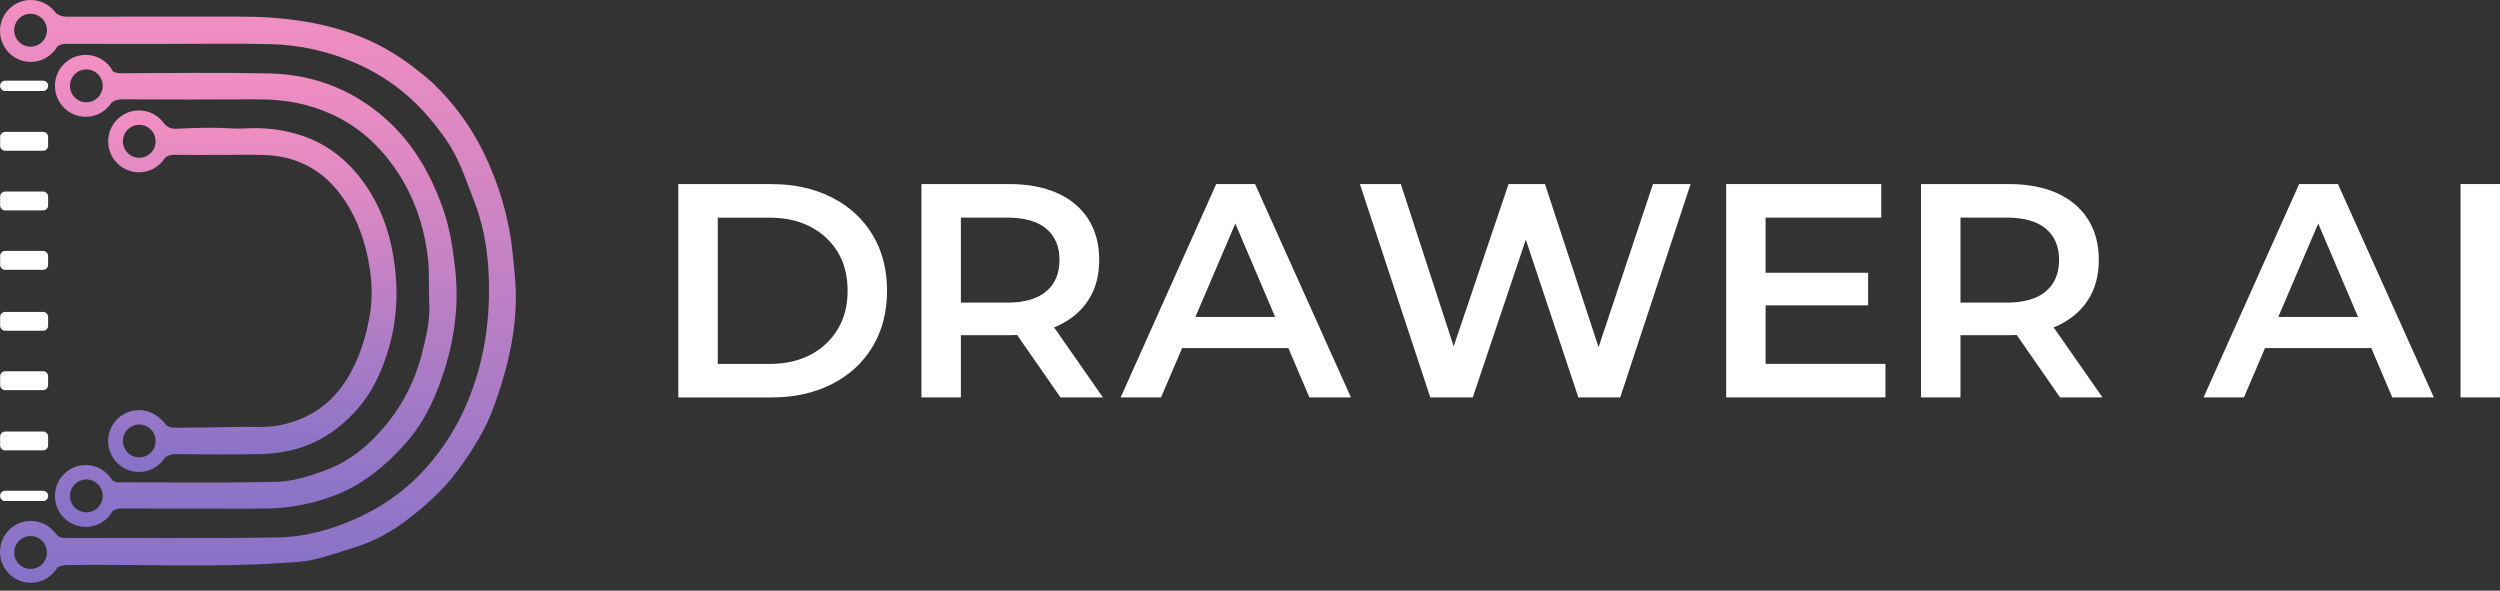
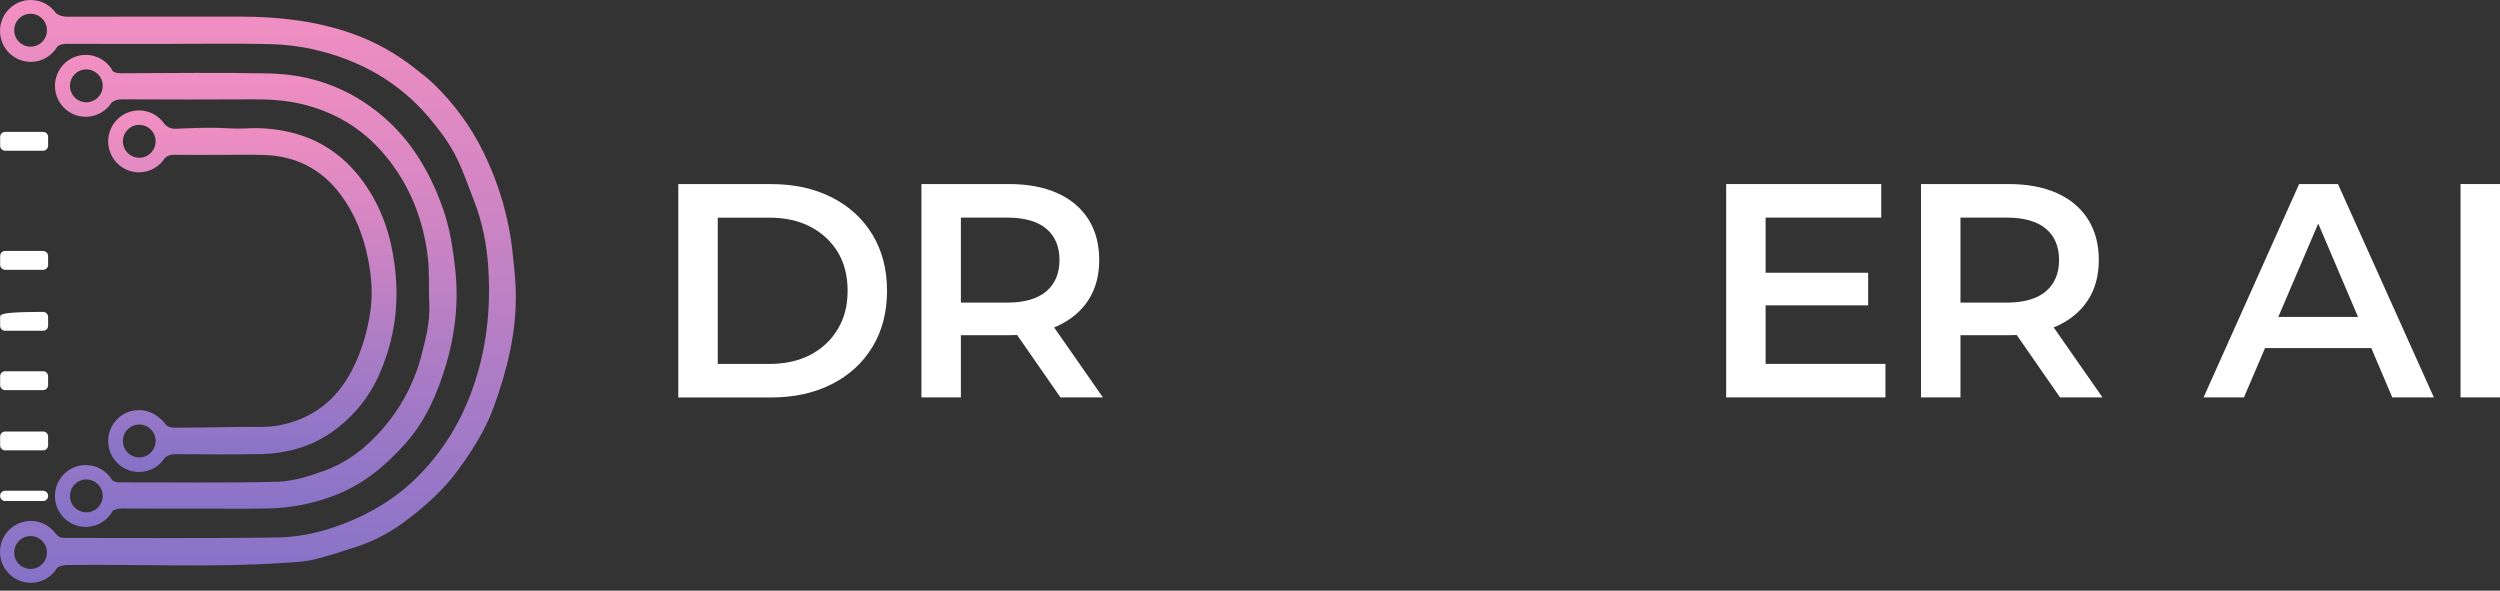
<svg xmlns="http://www.w3.org/2000/svg" width="182" height="43" viewBox="0 0 182 43" fill="none">
  <rect x="0" y="0" width="182" height="43" fill="#333333" stroke="none" />
  <path d="M28.817 20.117C28.635 17.948 28.108 15.913 26.982 14.049C25.595 11.757 23.657 10.196 21.019 9.603C20.007 9.375 18.98 9.287 17.933 9.348C17.097 9.395 16.255 9.3 15.415 9.301C14.548 9.301 13.683 9.337 12.817 9.372C12.463 9.387 12.204 9.287 11.97 9.021C11.566 8.428 10.889 8.039 10.119 8.039C8.88 8.039 7.876 9.047 7.876 10.292C7.876 11.537 8.88 12.545 10.119 12.545C10.913 12.545 11.609 12.128 12.008 11.502C12.194 11.332 12.406 11.265 12.687 11.27C13.83 11.286 14.973 11.275 16.116 11.275C17.155 11.275 18.194 11.249 19.231 11.283C21.521 11.355 23.389 12.295 24.776 14.139C25.842 15.555 26.462 17.158 26.804 18.897C27.059 20.195 27.149 21.486 26.945 22.788C26.72 24.228 26.309 25.608 25.64 26.918C24.499 29.154 22.71 30.518 20.281 30.972C19.367 31.143 18.402 31.061 17.461 31.078C15.859 31.107 14.256 31.133 12.655 31.137C12.457 31.137 12.177 31.055 12.073 30.911C11.928 30.711 11.773 30.553 11.604 30.424C11.208 30.071 10.688 29.855 10.118 29.855C8.879 29.855 7.875 30.863 7.875 32.108C7.875 33.352 8.879 34.361 10.118 34.361C10.913 34.361 11.611 33.943 12.008 33.316C12.233 33.126 12.483 33.062 12.795 33.064C14.832 33.073 16.87 33.096 18.906 33.059C20.963 33.023 22.852 32.482 24.522 31.193C25.839 30.176 26.849 28.919 27.526 27.44C28.584 25.13 29.028 22.689 28.814 20.121L28.817 20.117ZM10.138 11.486C9.479 11.486 8.947 10.95 8.947 10.289C8.947 9.627 9.479 9.092 10.138 9.092C10.796 9.092 11.329 9.627 11.329 10.289C11.329 10.95 10.796 11.486 10.138 11.486ZM10.138 33.297C9.479 33.297 8.947 32.762 8.947 32.101C8.947 31.439 9.479 30.904 10.138 30.904C10.796 30.904 11.329 31.439 11.329 32.101C11.329 32.762 10.796 33.297 10.138 33.297Z" fill="url(#paint0_linear_556_1261)" />
  <path d="M33.146 19.644C32.978 18.093 32.744 16.564 32.213 15.086C31.287 12.51 29.941 10.222 27.834 8.438C25.452 6.419 22.665 5.41 19.58 5.345C15.995 5.27 12.405 5.323 8.817 5.332C8.592 5.332 8.402 5.297 8.233 5.21C7.859 4.489 7.109 3.996 6.244 3.996C5.005 3.996 4.001 5.004 4.001 6.249C4.001 7.494 5.005 8.502 6.244 8.502C7.043 8.502 7.742 8.081 8.139 7.451C8.367 7.293 8.617 7.228 8.934 7.231C12.114 7.247 15.296 7.251 18.475 7.232C19.636 7.225 20.779 7.298 21.915 7.562C24.357 8.129 26.409 9.372 28.006 11.274C29.808 13.421 30.825 15.961 31.146 18.747C31.276 19.879 31.193 21.034 31.251 22.175C31.313 23.398 31.01 24.567 30.72 25.722C30.122 28.108 28.933 30.186 27.19 31.931C26.152 32.971 24.952 33.798 23.58 34.281C22.488 34.667 21.326 35.044 20.187 35.073C16.351 35.17 12.513 35.108 8.676 35.115C8.467 35.115 8.306 35.067 8.166 34.953C7.775 34.295 7.061 33.854 6.243 33.854C5.004 33.854 4 34.863 4 36.107C4 37.352 5.004 38.36 6.243 38.36C7.092 38.36 7.83 37.887 8.209 37.188C8.39 37.069 8.601 37.015 8.858 37.018C10.698 37.033 12.537 37.024 14.377 37.024C16.073 37.024 17.768 37.043 19.463 37.018C21.157 36.993 22.796 36.667 24.384 36.058C26.439 35.269 28.067 33.911 29.512 32.291C30.978 30.65 31.837 28.667 32.456 26.61C33.133 24.356 33.4 22.017 33.144 19.644H33.146ZM6.286 7.446C5.627 7.446 5.095 6.91 5.095 6.249C5.095 5.587 5.627 5.052 6.286 5.052C6.944 5.052 7.477 5.587 7.477 6.249C7.477 6.91 6.944 7.446 6.286 7.446ZM6.286 37.298C5.627 37.298 5.095 36.763 5.095 36.101C5.095 35.44 5.627 34.905 6.286 34.905C6.944 34.905 7.477 35.44 7.477 36.101C7.477 36.763 6.944 37.298 6.286 37.298Z" fill="url(#paint1_linear_556_1261)" />
  <path d="M37.549 21.217C37.526 20.297 37.419 19.379 37.325 18.462C37.058 15.863 36.33 13.388 35.181 11.052C34.274 9.21 33.068 7.561 31.59 6.127C31.167 5.717 30.692 5.359 30.229 4.992C28.845 3.896 27.323 3.045 25.664 2.454C23.02 1.514 20.275 1.213 17.488 1.21C13.296 1.207 9.103 1.205 4.911 1.216C4.589 1.216 4.325 1.15 4.087 0.973C3.682 0.386 3.008 0 2.243 0C1.004 0 0 1.008 0 2.253C0 3.497 1.004 4.506 2.243 4.506C3.072 4.506 3.792 4.053 4.181 3.381C4.376 3.228 4.604 3.19 4.882 3.191C7.405 3.203 9.928 3.197 12.452 3.197V3.194C14.857 3.194 17.262 3.155 19.667 3.212C20.735 3.238 21.821 3.365 22.864 3.605C26.138 4.356 28.975 5.917 31.182 8.501C31.888 9.326 32.564 10.21 33.075 11.163C33.651 12.235 34.035 13.412 34.486 14.553C35.117 16.15 35.445 17.831 35.55 19.527C35.738 22.538 35.416 25.493 34.382 28.367C33.502 30.813 32.174 32.95 30.349 34.757C29.063 36.031 27.557 37.026 25.892 37.766C24.091 38.566 22.2 39.094 20.253 39.125C15.063 39.206 9.872 39.154 4.682 39.161C4.404 39.161 4.225 39.06 4.052 38.842C4.035 38.82 4.017 38.803 4 38.781C3.59 38.26 2.956 37.924 2.243 37.924C1.004 37.924 0 38.932 0 40.177C0 41.421 1.004 42.429 2.243 42.429C3.063 42.429 3.779 41.986 4.169 41.324C4.386 41.191 4.625 41.138 4.924 41.134C10.178 41.063 15.434 41.333 20.683 40.977C21.416 40.928 22.161 40.896 22.87 40.729C23.904 40.486 24.912 40.133 25.927 39.814C27.283 39.388 28.519 38.694 29.638 37.844C31.024 36.789 32.311 35.639 33.365 34.193C34.402 32.771 35.332 31.306 35.928 29.675C36.923 26.956 37.62 24.15 37.549 21.217ZM2.225 3.397C1.567 3.397 1.034 2.862 1.034 2.201C1.034 1.539 1.567 1.004 2.225 1.004C2.884 1.004 3.417 1.539 3.417 2.201C3.417 2.862 2.884 3.397 2.225 3.397ZM2.225 41.42C1.567 41.42 1.034 40.885 1.034 40.223C1.034 39.562 1.567 39.026 2.225 39.026C2.884 39.026 3.417 39.562 3.417 40.223C3.417 40.885 2.884 41.42 2.225 41.42Z" fill="url(#paint2_linear_556_1261)" />
  <path d="M3.141 9.602H0.371C0.171 9.602 0.01 9.764 0.01 9.964V10.611C0.01 10.812 0.171 10.974 0.371 10.974H3.141C3.34 10.974 3.502 10.812 3.502 10.611V9.964C3.502 9.764 3.34 9.602 3.141 9.602Z" fill="white" />
-   <path d="M3.141 13.945H0.371C0.171 13.945 0.01 14.108 0.01 14.308V14.955C0.01 15.155 0.171 15.318 0.371 15.318H3.141C3.34 15.318 3.502 15.155 3.502 14.955V14.308C3.502 14.108 3.34 13.945 3.141 13.945Z" fill="white" />
  <path d="M3.141 18.27H0.371C0.171 18.27 0.01 18.432 0.01 18.632V19.279C0.01 19.48 0.171 19.642 0.371 19.642H3.141C3.34 19.642 3.502 19.48 3.502 19.279V18.632C3.502 18.432 3.34 18.27 3.141 18.27Z" fill="white" />
-   <path d="M3.141 22.707H0.371C0.171 22.707 0.01 22.869 0.01 23.07V23.717C0.01 23.917 0.171 24.079 0.371 24.079H3.141C3.34 24.079 3.502 23.917 3.502 23.717V23.07C3.502 22.869 3.34 22.707 3.141 22.707Z" fill="white" />
+   <path d="M3.141 22.707C0.171 22.707 0.01 22.869 0.01 23.07V23.717C0.01 23.917 0.171 24.079 0.371 24.079H3.141C3.34 24.079 3.502 23.917 3.502 23.717V23.07C3.502 22.869 3.34 22.707 3.141 22.707Z" fill="white" />
  <path d="M3.141 27.027H0.371C0.171 27.027 0.01 27.19 0.01 27.39V28.037C0.01 28.237 0.171 28.4 0.371 28.4H3.141C3.34 28.4 3.502 28.237 3.502 28.037V27.39C3.502 27.19 3.34 27.027 3.141 27.027Z" fill="white" />
  <path d="M3.141 31.414H0.371C0.171 31.414 0.01 31.576 0.01 31.777V32.424C0.01 32.624 0.171 32.786 0.371 32.786H3.141C3.34 32.786 3.502 32.624 3.502 32.424V31.777C3.502 31.576 3.34 31.414 3.141 31.414Z" fill="white" />
  <path d="M3.141 35.727H0.371C0.171 35.727 0.01 35.889 0.01 36.089V36.112C0.01 36.313 0.171 36.475 0.371 36.475H3.141C3.34 36.475 3.502 36.313 3.502 36.112V36.089C3.502 35.889 3.34 35.727 3.141 35.727Z" fill="white" />
-   <path d="M3.141 5.875H0.371C0.171 5.875 0.01 6.037 0.01 6.238V6.261C0.01 6.461 0.171 6.624 0.371 6.624H3.141C3.34 6.624 3.502 6.461 3.502 6.261V6.238C3.502 6.037 3.34 5.875 3.141 5.875Z" fill="white" />
  <path d="M60.546 14.367C59.273 13.723 57.809 13.402 56.162 13.402H49.381V28.934H56.162C57.811 28.934 59.273 28.613 60.546 27.97C61.819 27.326 62.809 26.421 63.517 25.25C64.225 24.08 64.576 22.721 64.576 21.167C64.576 19.614 64.222 18.254 63.517 17.084C62.809 15.916 61.819 15.009 60.546 14.365V14.367ZM60.987 23.965C60.509 24.763 59.845 25.384 58.999 25.83C58.151 26.273 57.147 26.495 55.985 26.495H52.253V15.844H55.987C57.15 15.844 58.156 16.066 59.002 16.509C59.847 16.952 60.511 17.566 60.989 18.351C61.467 19.136 61.706 20.075 61.706 21.169C61.706 22.264 61.467 23.166 60.989 23.965H60.987Z" fill="white" />
  <path d="M76.965 23.739C77.944 23.296 78.7 22.666 79.228 21.854C79.759 21.041 80.023 20.065 80.023 18.924C80.023 17.784 79.759 16.78 79.228 15.951C78.698 15.123 77.944 14.49 76.965 14.054C75.986 13.618 74.812 13.398 73.443 13.398H67.08V28.93H69.952V24.404H73.443C73.65 24.404 73.849 24.397 74.047 24.388L77.2 28.93H80.292L76.738 23.834C76.816 23.802 76.894 23.772 76.97 23.739H76.965ZM76.17 16.651C76.811 17.191 77.131 17.948 77.131 18.924C77.131 19.901 76.811 20.662 76.17 21.209C75.529 21.756 74.576 22.031 73.309 22.031H69.952V15.841H73.309C74.576 15.841 75.529 16.111 76.17 16.651Z" fill="white" />
-   <path d="M88.542 13.398L81.584 28.93H84.523L86.06 25.337H93.792L95.323 28.93H98.349L91.368 13.398H88.542ZM87.025 23.072L89.932 16.274L92.827 23.072H87.025Z" fill="white" />
-   <path d="M116.376 25.276L112.474 13.398H109.823L105.827 25.214L101.98 13.398H99L104.124 28.93H107.217L111.079 17.449L114.903 28.93H117.952L123.076 13.398H120.337L116.376 25.276Z" fill="white" />
  <path d="M128.536 22.23H136.001V19.857H128.536V15.841H136.953V13.398H125.666V28.93H137.261V26.491H128.536V22.23Z" fill="white" />
  <path d="M149.735 23.739C150.714 23.296 151.47 22.666 151.998 21.854C152.529 21.041 152.793 20.065 152.793 18.924C152.793 17.784 152.529 16.78 151.998 15.951C151.467 15.123 150.714 14.49 149.735 14.054C148.756 13.618 147.582 13.398 146.212 13.398H139.85V28.93H142.722V24.404H146.212C146.419 24.404 146.619 24.397 146.817 24.388L149.969 28.93H153.062L149.507 23.834C149.585 23.802 149.663 23.772 149.739 23.739H149.735ZM148.94 16.651C149.581 17.191 149.9 17.948 149.9 18.924C149.9 19.901 149.581 20.662 148.94 21.209C148.299 21.756 147.345 22.031 146.079 22.031H142.722V15.841H146.079C147.345 15.841 148.299 16.111 148.94 16.651Z" fill="white" />
  <path d="M167.378 13.398L160.42 28.93H163.359L164.896 25.337H172.628L174.158 28.93H177.185L170.204 13.398H167.378ZM165.861 23.072L168.768 16.274L171.663 23.072H165.861Z" fill="white" />
  <path d="M181.999 13.398H179.127V28.93H181.999V13.398Z" fill="white" />
  <defs>
    <linearGradient id="paint0_linear_556_1261" x1="18.373" y1="8.036" x2="18.373" y2="34.356" gradientUnits="userSpaceOnUse">
      <stop stop-color="#F38FC2" />
      <stop offset="0.28" stop-color="#D787C3" />
      <stop offset="0.9" stop-color="#9075C7" />
      <stop offset="1" stop-color="#8472C8" />
    </linearGradient>
    <linearGradient id="paint1_linear_556_1261" x1="18.621" y1="3.996" x2="18.621" y2="38.36" gradientUnits="userSpaceOnUse">
      <stop stop-color="#F38FC2" />
      <stop offset="0.28" stop-color="#D787C3" />
      <stop offset="0.9" stop-color="#9075C7" />
      <stop offset="1" stop-color="#8472C8" />
    </linearGradient>
    <linearGradient id="paint2_linear_556_1261" x1="18.777" y1="0" x2="18.777" y2="42.429" gradientUnits="userSpaceOnUse">
      <stop stop-color="#F38FC2" />
      <stop offset="0.28" stop-color="#D787C3" />
      <stop offset="0.9" stop-color="#9075C7" />
      <stop offset="1" stop-color="#8472C8" />
    </linearGradient>
  </defs>
</svg>